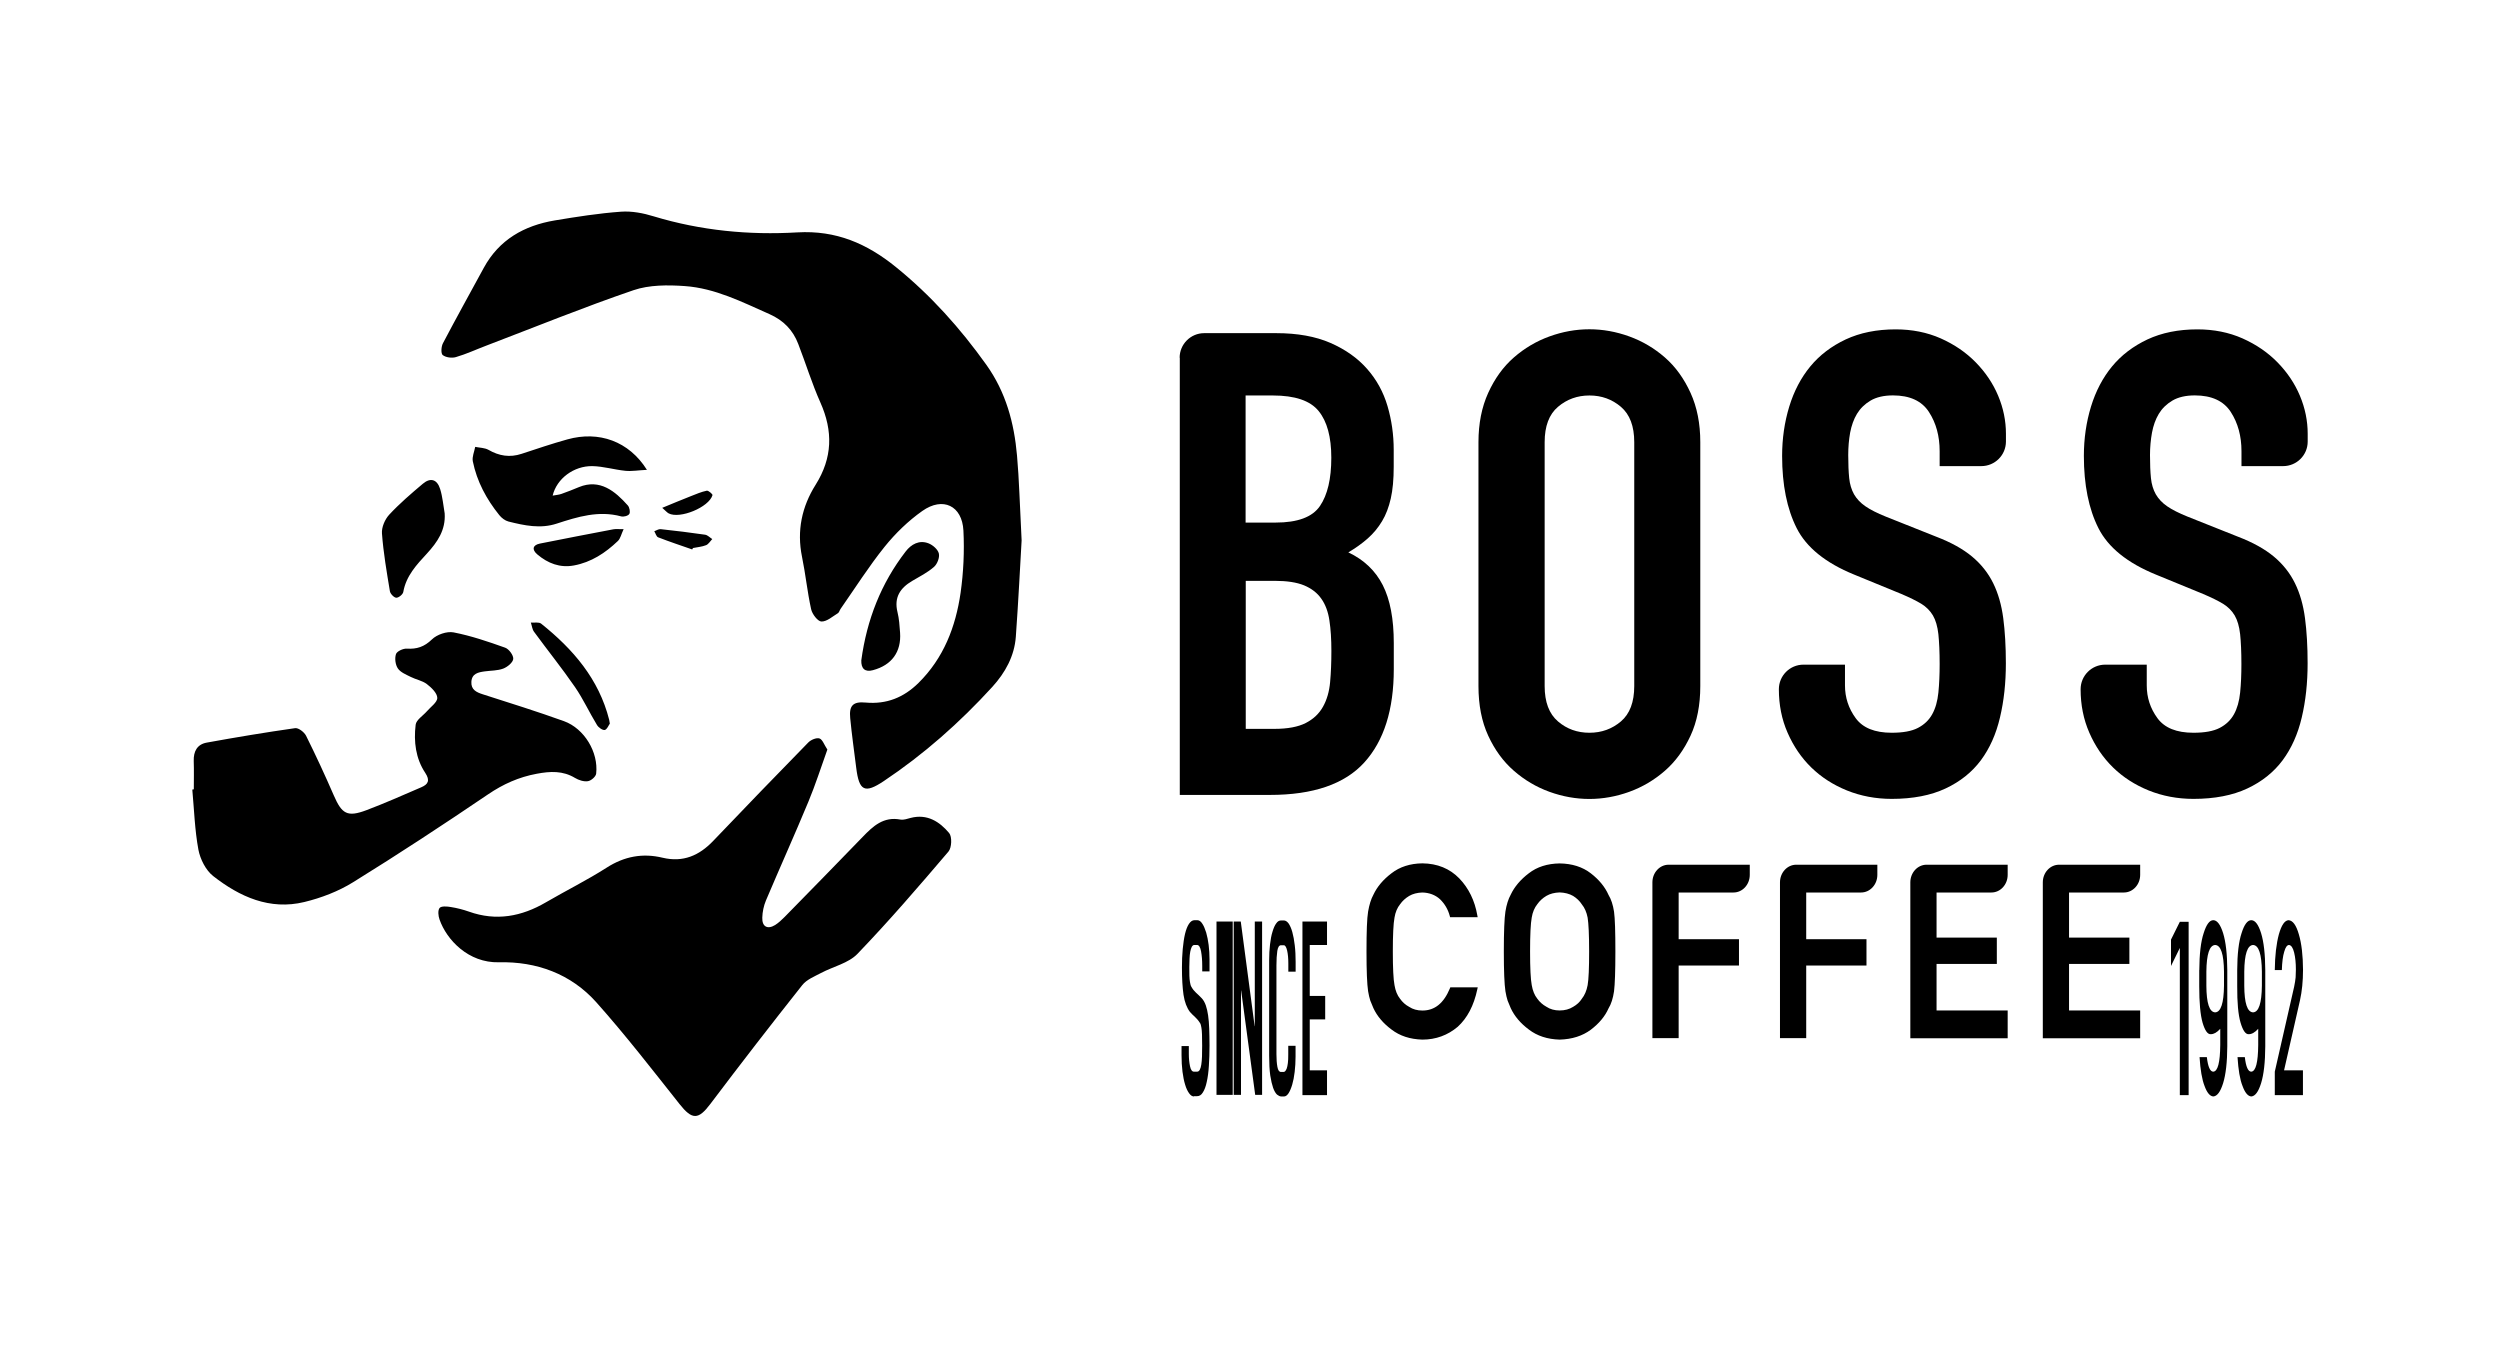
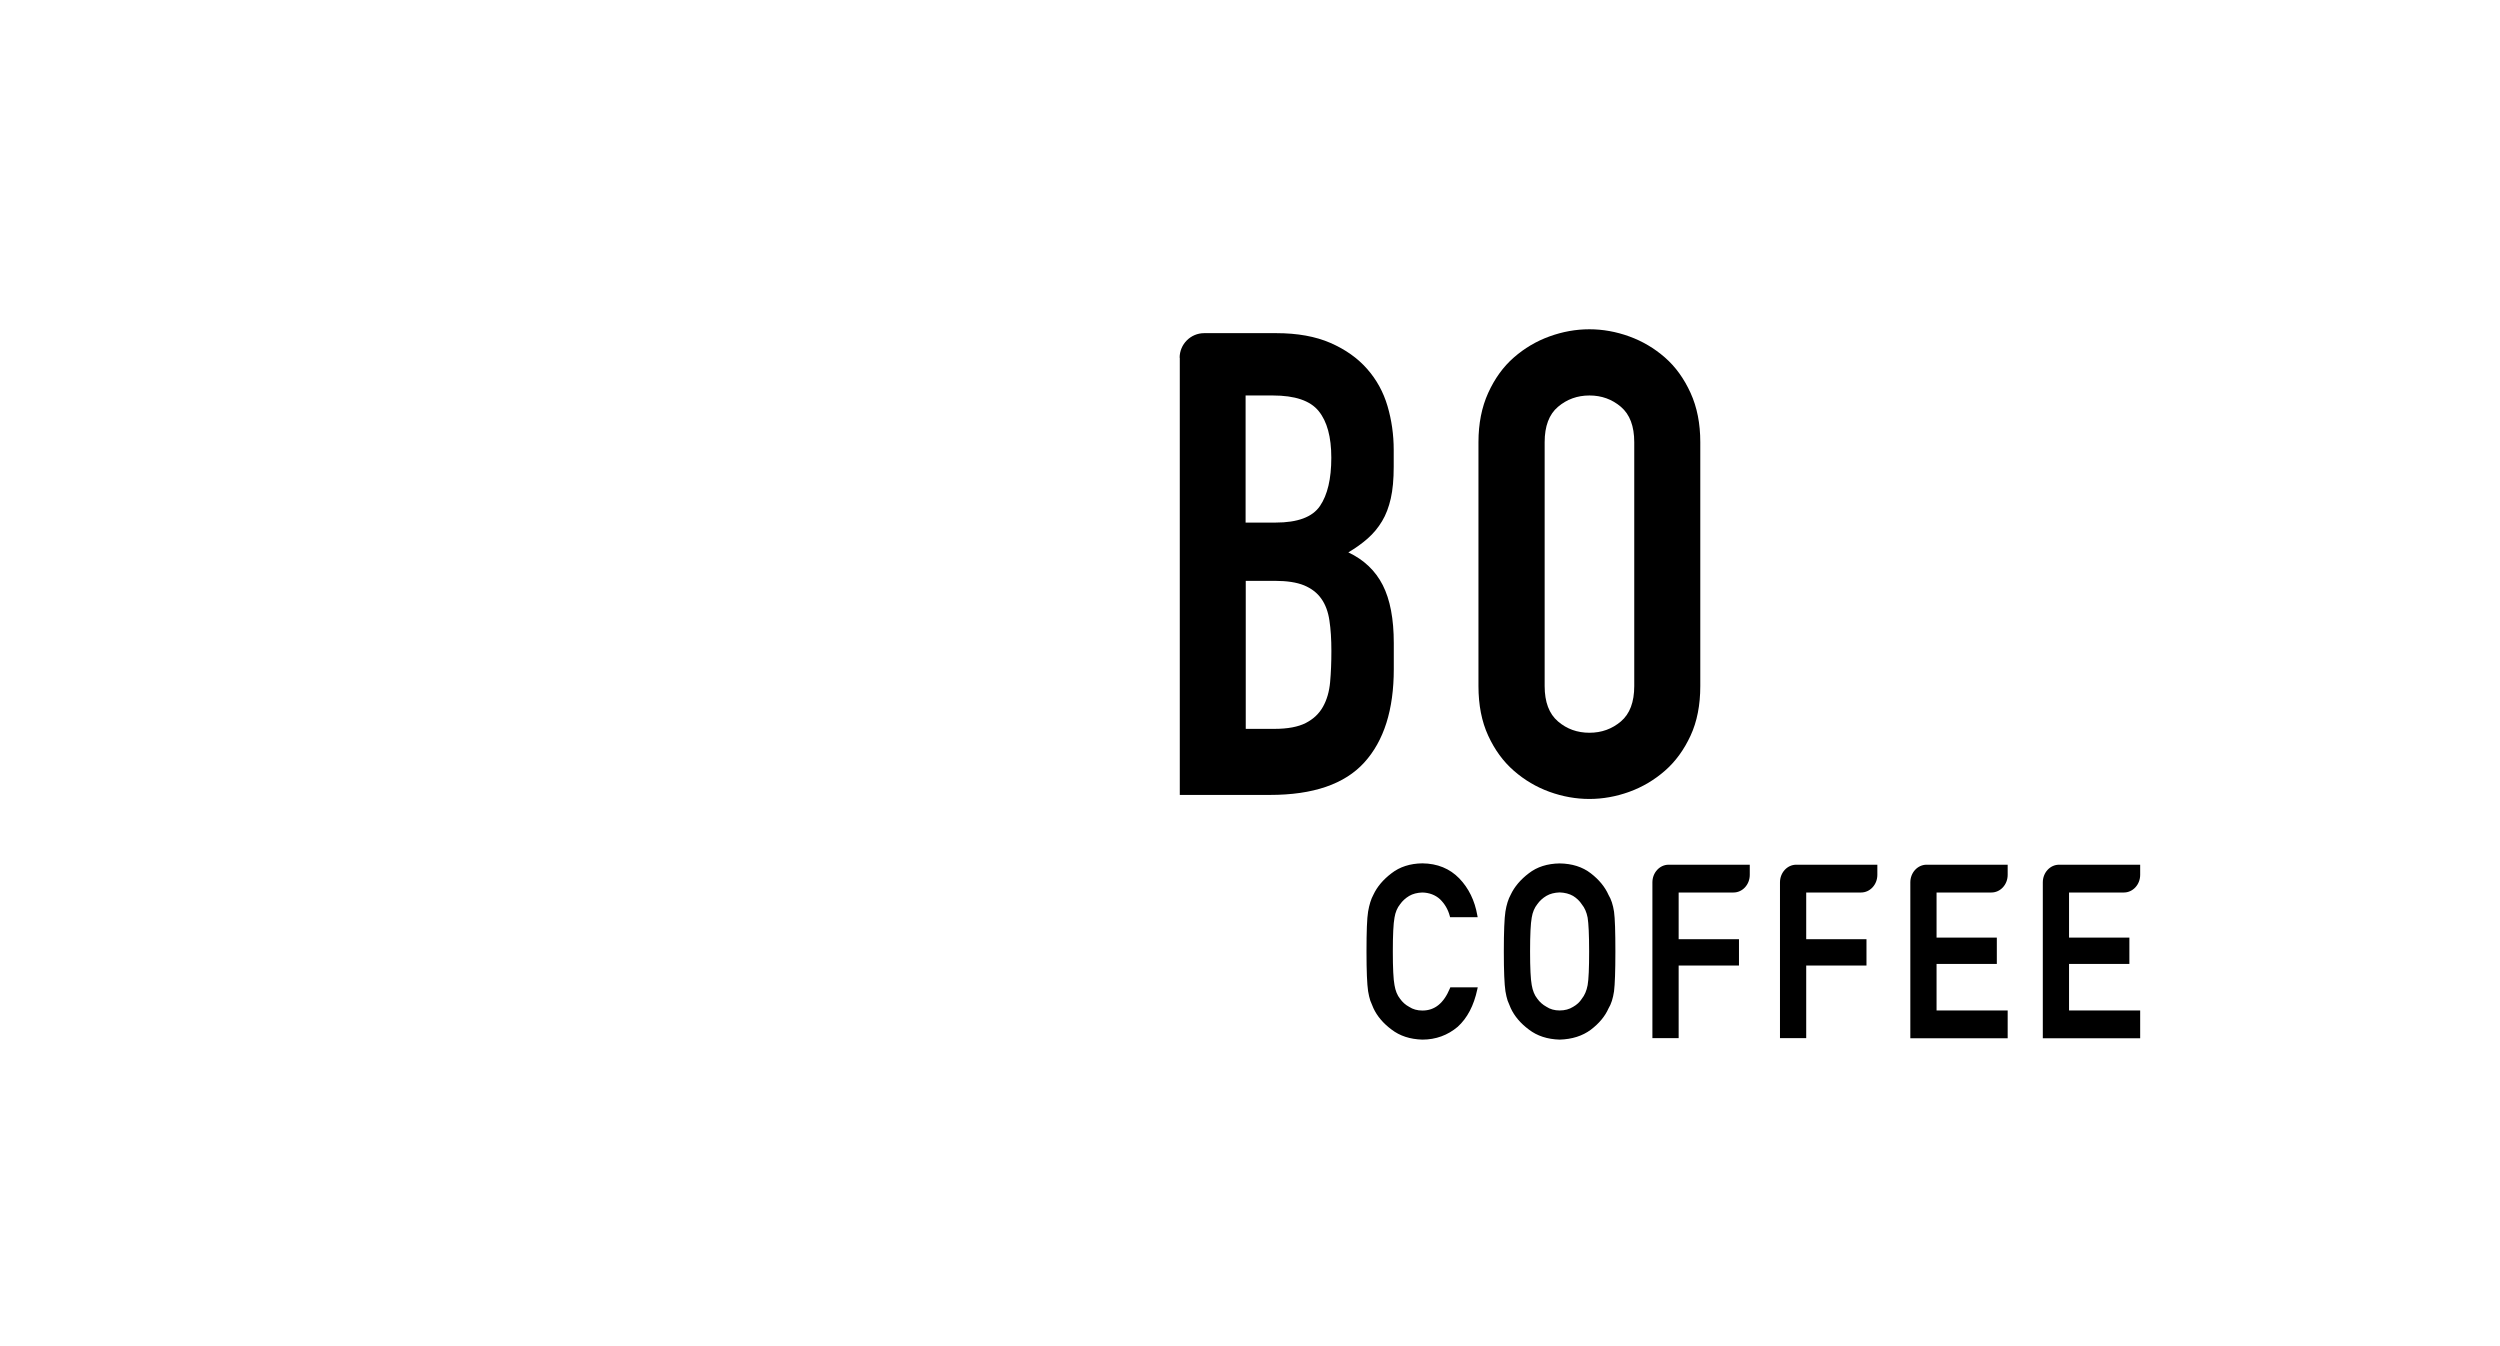
<svg xmlns="http://www.w3.org/2000/svg" width="130px" height="70px" viewBox="0 0 130 70" version="1.1">
  <title>logo / Boss</title>
  <g id="logo-/-Boss" stroke="none" stroke-width="1" fill="none" fill-rule="evenodd">
    <g id="BOSS-COFFEE-SINCE-1992" transform="translate(10, 11)" fill="#000000" fill-rule="nonzero">
-       <path d="M43.124,17.101 C43.05,18.359 42.959,20.239 42.823,22.111 C42.749,23.121 42.271,23.982 41.599,24.72 C39.909,26.571 38.041,28.225 35.955,29.618 C34.961,30.282 34.673,30.129 34.524,28.93 C34.417,28.068 34.293,27.206 34.211,26.345 C34.145,25.685 34.363,25.471 35.015,25.533 C36.099,25.631 36.99,25.273 37.761,24.514 C39.072,23.22 39.694,21.595 39.95,19.831 C40.102,18.763 40.152,17.666 40.098,16.59 C40.032,15.296 39.03,14.813 37.958,15.572 C37.229,16.087 36.561,16.735 36,17.431 C35.176,18.458 34.466,19.579 33.712,20.659 C33.658,20.734 33.638,20.845 33.572,20.886 C33.291,21.055 32.999,21.327 32.714,21.319 C32.525,21.315 32.232,20.932 32.178,20.676 C31.98,19.777 31.89,18.854 31.704,17.951 C31.428,16.598 31.696,15.345 32.413,14.207 C33.291,12.81 33.324,11.42 32.661,9.932 C32.22,8.942 31.902,7.904 31.51,6.889 C31.234,6.164 30.744,5.661 30.014,5.335 C28.587,4.704 27.186,3.987 25.611,3.876 C24.728,3.814 23.764,3.81 22.943,4.09 C20.362,4.972 17.831,6.003 15.279,6.976 C14.755,7.174 14.244,7.413 13.704,7.57 C13.494,7.631 13.181,7.59 13.02,7.462 C12.921,7.384 12.941,7.017 13.036,6.844 C13.725,5.533 14.446,4.234 15.155,2.931 C15.955,1.46 17.258,0.73 18.849,0.462 C19.991,0.272 21.138,0.091 22.292,0.008 C22.853,-0.033 23.455,0.083 23.999,0.252 C26.439,0.99 28.946,1.233 31.465,1.084 C33.473,0.969 35.077,1.662 36.586,2.886 C38.404,4.358 39.933,6.069 41.29,7.969 C42.308,9.396 42.737,10.996 42.885,12.69 C42.997,13.939 43.025,15.209 43.124,17.101 M32.615,27.4 C32.455,27.347 32.166,27.47 32.03,27.61 C30.373,29.305 28.723,31.012 27.087,32.727 C26.357,33.49 25.524,33.856 24.452,33.601 C23.422,33.353 22.469,33.527 21.55,34.116 C20.531,34.768 19.439,35.308 18.392,35.918 C17.122,36.66 15.807,36.911 14.384,36.404 C14.079,36.297 13.758,36.215 13.44,36.165 C13.247,36.132 12.946,36.107 12.859,36.215 C12.76,36.338 12.789,36.627 12.855,36.812 C13.226,37.876 14.36,39.076 15.939,39.039 C17.897,38.989 19.69,39.641 21.01,41.121 C22.523,42.819 23.92,44.625 25.335,46.41 C25.99,47.239 26.312,47.239 26.938,46.406 C28.505,44.328 30.1,42.267 31.717,40.226 C31.943,39.938 32.351,39.777 32.694,39.595 C33.329,39.257 34.12,39.088 34.59,38.598 C36.231,36.891 37.781,35.089 39.319,33.283 C39.492,33.081 39.513,32.508 39.356,32.319 C38.857,31.725 38.214,31.309 37.357,31.531 C37.183,31.577 36.99,31.647 36.825,31.618 C35.942,31.449 35.398,31.96 34.858,32.521 C33.51,33.914 32.158,35.299 30.801,36.681 C30.649,36.833 30.488,36.986 30.307,37.101 C29.911,37.344 29.622,37.188 29.639,36.718 C29.647,36.417 29.713,36.103 29.828,35.827 C30.554,34.112 31.321,32.413 32.034,30.694 C32.401,29.816 32.69,28.905 33.023,27.977 C32.859,27.734 32.772,27.454 32.615,27.4 M0,30.059 C0.095,31.102 0.128,32.162 0.317,33.184 C0.412,33.679 0.701,34.256 1.088,34.557 C2.465,35.633 4.028,36.342 5.825,35.905 C6.708,35.691 7.602,35.349 8.369,34.871 C10.74,33.403 13.069,31.873 15.378,30.307 C16.17,29.771 16.978,29.408 17.913,29.235 C18.618,29.103 19.266,29.07 19.901,29.453 C20.094,29.569 20.358,29.655 20.569,29.622 C20.738,29.598 20.985,29.383 21.001,29.227 C21.125,28.118 20.387,26.885 19.328,26.501 C17.934,25.998 16.52,25.557 15.106,25.104 C14.768,24.997 14.487,24.861 14.512,24.452 C14.537,24.024 14.871,23.958 15.205,23.912 C15.526,23.867 15.869,23.879 16.165,23.768 C16.384,23.686 16.668,23.455 16.689,23.265 C16.706,23.079 16.466,22.75 16.269,22.68 C15.39,22.366 14.496,22.061 13.585,21.884 C13.238,21.818 12.719,21.995 12.459,22.251 C12.063,22.634 11.676,22.762 11.152,22.729 C10.962,22.717 10.637,22.869 10.591,23.014 C10.517,23.232 10.558,23.566 10.69,23.76 C10.826,23.962 11.115,24.077 11.354,24.197 C11.626,24.337 11.956,24.391 12.191,24.568 C12.43,24.749 12.735,25.042 12.739,25.289 C12.744,25.52 12.393,25.759 12.195,25.99 C11.993,26.221 11.643,26.435 11.614,26.687 C11.507,27.561 11.614,28.439 12.113,29.189 C12.377,29.589 12.261,29.787 11.902,29.94 C10.954,30.348 10.014,30.768 9.05,31.131 C8.06,31.502 7.776,31.329 7.355,30.356 C6.902,29.313 6.423,28.278 5.916,27.26 C5.821,27.07 5.52,26.839 5.347,26.864 C3.809,27.083 2.28,27.338 0.754,27.615 C0.251,27.705 0.058,28.072 0.074,28.575 C0.091,29.066 0.078,29.552 0.078,30.043 L0,30.059 Z M19.501,11.849 C18.701,12.072 17.909,12.34 17.122,12.599 C16.512,12.801 15.955,12.711 15.403,12.393 C15.205,12.282 14.945,12.286 14.71,12.237 C14.665,12.488 14.541,12.752 14.586,12.987 C14.797,14.034 15.296,14.958 15.963,15.786 C16.083,15.935 16.264,16.075 16.442,16.12 C17.27,16.326 18.103,16.508 18.952,16.227 C20.041,15.873 21.129,15.535 22.3,15.852 C22.428,15.889 22.667,15.823 22.725,15.724 C22.783,15.625 22.737,15.386 22.646,15.283 C21.983,14.537 21.191,13.886 20.111,14.327 C19.81,14.451 19.509,14.574 19.2,14.681 C19.064,14.731 18.915,14.739 18.738,14.772 C18.948,13.89 19.835,13.222 20.808,13.238 C21.381,13.251 21.946,13.424 22.519,13.482 C22.848,13.515 23.187,13.453 23.64,13.432 C22.704,11.94 21.142,11.391 19.501,11.849 M12.888,14.43 C12.731,13.923 12.385,13.82 11.989,14.154 C11.383,14.665 10.777,15.184 10.237,15.766 C10.014,16.009 9.837,16.421 9.862,16.739 C9.936,17.745 10.109,18.742 10.274,19.74 C10.295,19.876 10.484,20.074 10.604,20.082 C10.727,20.09 10.95,19.909 10.971,19.781 C11.119,18.944 11.663,18.367 12.203,17.782 C12.744,17.192 13.181,16.561 13.123,15.696 C13.049,15.279 13.016,14.838 12.888,14.43 M35.39,23.85 C36.367,23.591 36.874,22.902 36.804,21.9 C36.779,21.542 36.755,21.175 36.668,20.824 C36.483,20.062 36.812,19.575 37.435,19.208 C37.822,18.981 38.235,18.771 38.569,18.478 C38.738,18.33 38.87,17.988 38.82,17.782 C38.771,17.571 38.507,17.341 38.284,17.254 C37.802,17.064 37.381,17.303 37.093,17.679 C35.819,19.332 35.077,21.212 34.788,23.335 C34.772,23.768 34.978,23.962 35.39,23.85 M21.678,26.431 C21.142,24.308 19.798,22.754 18.14,21.43 C18.021,21.336 17.786,21.389 17.604,21.373 C17.658,21.533 17.674,21.723 17.769,21.851 C18.474,22.816 19.225,23.747 19.901,24.729 C20.329,25.351 20.647,26.052 21.043,26.699 C21.121,26.831 21.331,26.98 21.447,26.959 C21.566,26.934 21.649,26.712 21.711,26.629 C21.69,26.501 21.686,26.464 21.678,26.431 M21.892,16.524 C20.618,16.768 19.344,17.011 18.074,17.266 C17.703,17.341 17.641,17.576 17.942,17.831 C18.487,18.293 19.121,18.54 19.843,18.404 C20.742,18.239 21.48,17.753 22.127,17.134 C22.263,17.007 22.304,16.78 22.428,16.516 C22.168,16.52 22.028,16.5 21.892,16.524 M26.035,17.497 C26.262,17.452 26.501,17.435 26.716,17.349 C26.843,17.299 26.93,17.143 27.037,17.031 C26.914,16.953 26.798,16.825 26.666,16.805 C25.895,16.693 25.124,16.598 24.353,16.516 C24.246,16.504 24.135,16.586 24.023,16.623 C24.089,16.735 24.131,16.908 24.225,16.941 C24.807,17.167 25.4,17.365 25.994,17.571 C26.007,17.551 26.019,17.526 26.035,17.497 M24.77,15.696 C25.351,16.001 26.868,15.378 27.05,14.747 C27.062,14.698 26.839,14.5 26.753,14.516 C26.472,14.574 26.204,14.69 25.932,14.797 C25.454,14.986 24.984,15.18 24.436,15.407 C24.613,15.56 24.679,15.646 24.77,15.696" id="Shape" />
      <path d="M71.102,43.06 C70.467,43.042 69.931,42.868 69.502,42.537 C69.073,42.219 68.752,41.843 68.558,41.423 C68.5,41.284 68.446,41.159 68.397,41.034 C68.352,40.899 68.315,40.734 68.282,40.542 C68.228,40.179 68.199,39.504 68.199,38.479 C68.199,37.432 68.228,36.752 68.282,36.399 C68.339,36.041 68.434,35.746 68.558,35.522 C68.752,35.11 69.069,34.735 69.502,34.408 C69.927,34.077 70.467,33.907 71.102,33.898 C71.745,33.907 72.289,34.077 72.722,34.413 C73.146,34.739 73.46,35.119 73.645,35.54 C73.777,35.755 73.876,36.05 73.93,36.408 C73.979,36.761 74,37.459 74,38.484 C74,39.49 73.975,40.184 73.93,40.546 C73.876,40.913 73.781,41.217 73.641,41.441 C73.46,41.852 73.146,42.224 72.722,42.546 C72.289,42.868 71.749,43.042 71.102,43.06 L71.102,43.06 L71.102,43.06 Z M71.102,35.406 C70.838,35.415 70.603,35.473 70.413,35.585 C70.219,35.701 70.063,35.844 69.943,36.014 C69.795,36.198 69.696,36.43 69.65,36.712 C69.593,37.021 69.564,37.616 69.564,38.475 C69.564,39.334 69.593,39.924 69.65,40.224 C69.7,40.515 69.795,40.752 69.939,40.931 C70.063,41.105 70.219,41.244 70.413,41.351 C70.607,41.481 70.838,41.544 71.102,41.544 C71.37,41.544 71.605,41.481 71.802,41.356 C71.992,41.248 72.145,41.11 72.252,40.94 C72.4,40.756 72.503,40.519 72.557,40.228 C72.61,39.929 72.635,39.343 72.635,38.479 C72.635,37.616 72.606,37.025 72.557,36.716 C72.503,36.435 72.4,36.202 72.256,36.028 C72.14,35.849 71.988,35.705 71.802,35.589 C71.609,35.477 71.37,35.415 71.102,35.406 M63.961,43.06 C63.326,43.042 62.79,42.868 62.361,42.537 C61.932,42.219 61.611,41.843 61.417,41.423 C61.359,41.284 61.306,41.159 61.256,41.034 C61.211,40.899 61.174,40.734 61.141,40.542 C61.087,40.179 61.058,39.504 61.058,38.479 C61.058,37.437 61.083,36.757 61.141,36.403 C61.203,36.045 61.293,35.75 61.417,35.526 C61.611,35.11 61.928,34.735 62.361,34.408 C62.786,34.077 63.326,33.902 63.961,33.894 C64.744,33.902 65.387,34.166 65.882,34.676 C66.373,35.186 66.686,35.831 66.818,36.587 L66.839,36.694 L65.404,36.694 L65.387,36.627 C65.297,36.287 65.123,35.996 64.88,35.759 C64.633,35.535 64.32,35.419 63.961,35.41 C63.697,35.419 63.466,35.477 63.276,35.589 C63.083,35.705 62.926,35.849 62.806,36.019 C62.658,36.202 62.559,36.435 62.514,36.716 C62.456,37.025 62.427,37.62 62.427,38.479 C62.427,39.338 62.456,39.929 62.514,40.228 C62.563,40.519 62.658,40.756 62.802,40.935 C62.926,41.11 63.083,41.253 63.276,41.356 C63.47,41.485 63.701,41.548 63.965,41.548 C64.608,41.548 65.074,41.168 65.396,40.394 L65.416,40.34 L66.843,40.34 L66.818,40.452 C66.641,41.289 66.298,41.942 65.8,42.394 C65.28,42.832 64.666,43.06 63.961,43.06 L63.961,43.06 Z M96.226,42.984 L96.226,34.882 C96.226,34.377 96.605,33.965 97.071,33.965 L101.289,33.965 L101.289,34.493 C101.289,34.999 100.909,35.41 100.443,35.41 L97.59,35.41 L97.59,37.754 L100.728,37.754 L100.728,39.123 L97.59,39.123 L97.59,41.544 L101.289,41.544 L101.289,42.989 L96.226,42.989 L96.226,42.984 Z M89.337,42.984 L89.337,34.882 C89.337,34.377 89.716,33.965 90.182,33.965 L94.399,33.965 L94.399,34.493 C94.399,34.999 94.02,35.41 93.554,35.41 L90.701,35.41 L90.701,37.754 L93.835,37.754 L93.835,39.123 L90.701,39.123 L90.701,41.544 L94.399,41.544 L94.399,42.989 L89.337,42.989 L89.337,42.984 Z M82.559,42.984 L82.559,34.882 C82.559,34.377 82.938,33.965 83.404,33.965 L87.622,33.965 L87.622,34.493 C87.622,34.999 87.242,35.41 86.776,35.41 L83.923,35.41 L83.923,37.839 L87.057,37.839 L87.057,39.208 L83.923,39.208 L83.923,42.984 L82.559,42.984 L82.559,42.984 Z M75.925,42.984 L75.925,34.882 C75.925,34.377 76.304,33.965 76.77,33.965 L80.988,33.965 L80.988,34.493 C80.988,34.999 80.609,35.41 80.143,35.41 L77.29,35.41 L77.29,37.839 L80.427,37.839 L80.427,39.208 L77.29,39.208 L77.29,42.984 L75.925,42.984 L75.925,42.984 Z" id="Shape" />
      <path d="M51.341,7.603 C51.341,6.898 51.914,6.324 52.619,6.324 L56.367,6.324 C57.467,6.324 58.407,6.494 59.183,6.832 C59.958,7.17 60.593,7.619 61.087,8.18 C61.582,8.74 61.937,9.388 62.151,10.117 C62.365,10.847 62.473,11.606 62.473,12.393 L62.473,13.271 C62.473,13.923 62.423,14.475 62.32,14.925 C62.217,15.374 62.069,15.77 61.866,16.104 C61.664,16.442 61.417,16.739 61.124,16.998 C60.832,17.258 60.494,17.497 60.114,17.724 C60.922,18.107 61.52,18.672 61.904,19.427 C62.287,20.181 62.477,21.187 62.477,22.445 L62.477,23.793 C62.477,25.908 61.965,27.524 60.943,28.649 C59.921,29.775 58.284,30.336 56.037,30.336 L51.349,30.336 L51.349,7.603 L51.341,7.603 Z M54.779,16.174 L56.33,16.174 C57.476,16.174 58.247,15.889 58.638,15.312 C59.03,14.739 59.228,13.902 59.228,12.801 C59.228,11.721 59.009,10.913 58.568,10.373 C58.131,9.833 57.336,9.565 56.189,9.565 L54.771,9.565 L54.771,16.174 L54.779,16.174 Z M54.779,26.901 L56.264,26.901 C56.96,26.901 57.505,26.798 57.9,26.596 C58.292,26.394 58.593,26.114 58.795,25.751 C58.997,25.392 59.121,24.964 59.166,24.469 C59.211,23.974 59.232,23.434 59.232,22.849 C59.232,22.243 59.199,21.715 59.129,21.261 C59.063,20.812 58.923,20.433 58.708,20.132 C58.494,19.827 58.197,19.6 57.814,19.439 C57.43,19.282 56.927,19.204 56.297,19.204 L54.779,19.204 L54.779,26.901 L54.779,26.901 Z" id="Shape" />
      <path d="M66.88,11.993 C66.88,11.029 67.049,10.171 67.387,9.429 C67.725,8.687 68.166,8.073 68.719,7.59 C69.271,7.108 69.889,6.741 70.574,6.494 C71.258,6.246 71.951,6.122 72.648,6.122 C73.344,6.122 74.037,6.246 74.721,6.494 C75.406,6.741 76.024,7.108 76.577,7.59 C77.129,8.073 77.57,8.687 77.908,9.429 C78.246,10.171 78.415,11.024 78.415,11.993 L78.415,24.675 C78.415,25.664 78.246,26.526 77.908,27.256 C77.57,27.986 77.129,28.596 76.577,29.078 C76.024,29.561 75.406,29.927 74.721,30.175 C74.037,30.422 73.344,30.546 72.648,30.546 C71.951,30.546 71.258,30.422 70.574,30.175 C69.889,29.927 69.271,29.561 68.719,29.078 C68.166,28.596 67.725,27.99 67.387,27.256 C67.049,26.526 66.88,25.664 66.88,24.675 L66.88,11.993 Z M70.322,24.675 C70.322,25.508 70.553,26.118 71.015,26.514 C71.477,26.91 72.021,27.103 72.652,27.103 C73.282,27.103 73.827,26.905 74.288,26.514 C74.75,26.122 74.981,25.508 74.981,24.675 L74.981,11.993 C74.981,11.161 74.75,10.55 74.288,10.155 C73.827,9.763 73.282,9.565 72.652,9.565 C72.021,9.565 71.477,9.763 71.015,10.155 C70.553,10.546 70.322,11.161 70.322,11.993 L70.322,24.675 Z" id="Shape" />
-       <path d="M93.026,13.238 L90.862,13.238 L90.862,12.463 C90.862,11.676 90.677,10.996 90.305,10.423 C89.934,9.849 89.312,9.561 88.434,9.561 C87.964,9.561 87.572,9.652 87.271,9.829 C86.966,10.01 86.731,10.241 86.562,10.521 C86.393,10.802 86.278,11.128 86.207,11.499 C86.141,11.87 86.108,12.257 86.108,12.661 C86.108,13.135 86.125,13.531 86.158,13.861 C86.191,14.187 86.278,14.467 86.409,14.702 C86.545,14.937 86.739,15.147 86.999,15.325 C87.259,15.506 87.613,15.683 88.063,15.865 L90.693,16.912 C91.456,17.205 92.074,17.547 92.548,17.942 C93.022,18.338 93.385,18.796 93.645,19.324 C93.905,19.851 94.078,20.457 94.169,21.146 C94.259,21.83 94.305,22.614 94.305,23.492 C94.305,24.502 94.206,25.442 93.999,26.308 C93.797,27.173 93.464,27.916 93.006,28.534 C92.544,29.152 91.934,29.643 91.167,30.002 C90.404,30.36 89.469,30.542 88.368,30.542 C87.535,30.542 86.76,30.393 86.043,30.105 C85.321,29.812 84.703,29.412 84.187,28.909 C83.668,28.402 83.26,27.8 82.955,27.103 C82.649,26.407 82.501,25.652 82.501,24.844 L82.501,24.84 C82.501,24.135 83.074,23.562 83.779,23.562 L85.939,23.562 L85.939,24.642 C85.939,25.273 86.125,25.838 86.496,26.345 C86.867,26.852 87.49,27.103 88.368,27.103 C88.953,27.103 89.407,27.021 89.732,26.852 C90.058,26.683 90.305,26.448 90.474,26.143 C90.644,25.838 90.751,25.462 90.796,25.013 C90.841,24.564 90.862,24.069 90.862,23.529 C90.862,22.902 90.837,22.383 90.796,21.979 C90.751,21.575 90.656,21.249 90.512,21.002 C90.363,20.754 90.161,20.552 89.906,20.396 C89.646,20.239 89.304,20.07 88.875,19.888 L86.414,18.878 C84.929,18.272 83.936,17.468 83.429,16.467 C82.922,15.465 82.67,14.211 82.67,12.707 C82.67,11.808 82.794,10.954 83.041,10.142 C83.288,9.334 83.655,8.637 84.138,8.052 C84.62,7.467 85.234,7.001 85.977,6.65 C86.719,6.304 87.584,6.127 88.574,6.127 C89.427,6.127 90.211,6.283 90.92,6.597 C91.629,6.914 92.235,7.326 92.742,7.846 C93.249,8.365 93.637,8.942 93.905,9.581 C94.173,10.221 94.309,10.88 94.309,11.556 L94.309,11.964 C94.305,12.669 93.736,13.238 93.026,13.238" id="Path" />
-       <path d="M108.722,13.238 L106.557,13.238 L106.557,12.463 C106.557,11.676 106.372,10.996 106.001,10.423 C105.63,9.849 105.007,9.561 104.129,9.561 C103.659,9.561 103.267,9.652 102.967,9.829 C102.661,10.01 102.426,10.241 102.257,10.521 C102.088,10.802 101.973,11.128 101.903,11.499 C101.837,11.87 101.8,12.257 101.8,12.661 C101.8,13.135 101.816,13.531 101.849,13.861 C101.882,14.187 101.969,14.467 102.101,14.702 C102.237,14.937 102.431,15.147 102.69,15.325 C102.95,15.506 103.305,15.683 103.754,15.865 L106.384,16.912 C107.147,17.205 107.765,17.547 108.24,17.942 C108.714,18.338 109.076,18.796 109.336,19.324 C109.596,19.851 109.769,20.457 109.86,21.146 C109.951,21.83 109.996,22.614 109.996,23.492 C109.996,24.502 109.897,25.442 109.691,26.308 C109.489,27.173 109.155,27.916 108.697,28.534 C108.235,29.152 107.625,29.643 106.858,30.002 C106.096,30.36 105.16,30.542 104.059,30.542 C103.226,30.542 102.451,30.393 101.734,30.105 C101.012,29.812 100.394,29.412 99.879,28.909 C99.359,28.402 98.951,27.8 98.646,27.103 C98.341,26.407 98.192,25.652 98.192,24.844 L98.192,24.84 C98.192,24.135 98.765,23.562 99.47,23.562 L101.631,23.562 L101.631,24.642 C101.631,25.273 101.816,25.838 102.187,26.345 C102.558,26.852 103.181,27.103 104.059,27.103 C104.645,27.103 105.098,27.021 105.424,26.852 C105.749,26.683 105.997,26.448 106.166,26.143 C106.335,25.838 106.442,25.462 106.487,25.013 C106.533,24.564 106.553,24.069 106.553,23.529 C106.553,22.902 106.529,22.383 106.487,21.979 C106.442,21.575 106.347,21.249 106.203,21.002 C106.054,20.754 105.852,20.552 105.597,20.396 C105.337,20.239 104.995,20.07 104.566,19.888 L102.105,18.878 C100.621,18.272 99.627,17.468 99.12,16.467 C98.613,15.465 98.361,14.211 98.361,12.707 C98.361,11.808 98.485,10.954 98.732,10.142 C98.98,9.334 99.347,8.637 99.829,8.052 C100.311,7.467 100.926,7.001 101.668,6.65 C102.41,6.304 103.276,6.127 104.265,6.127 C105.119,6.127 105.902,6.283 106.611,6.597 C107.32,6.914 107.926,7.326 108.433,7.846 C108.94,8.365 109.328,8.942 109.596,9.581 C109.864,10.221 110,10.88 110,11.556 L110,11.964 C110,12.669 109.427,13.238 108.722,13.238" id="Path" />
-       <path d="M53.258,36.92 L54.101,36.92 L54.101,45.932 L53.258,45.932 L53.258,36.92 Z M54.157,36.92 L54.52,36.92 L55.241,42.358 L55.249,42.358 L55.249,36.92 L55.629,36.92 L55.629,45.932 L55.27,45.932 L54.54,40.508 L54.532,40.508 L54.532,45.932 L54.153,45.932 L54.153,36.92 L54.157,36.92 Z M57.727,36.92 L59.005,36.92 L59.005,38.139 L58.107,38.139 L58.107,40.788 L58.91,40.788 L58.91,42.008 L58.107,42.008 L58.107,44.657 L59.005,44.657 L59.005,45.946 L57.727,45.946 L57.727,36.92 Z M103.351,38.293 L102.892,39.232 L102.892,37.859 L103.351,36.934 L103.809,36.934 L103.809,45.946 L103.351,45.946 L103.351,38.293 Z M104.364,39.443 C104.368,38.616 104.442,37.971 104.591,37.522 C104.731,37.074 104.896,36.85 105.09,36.85 C105.288,36.85 105.461,37.074 105.601,37.522 C105.741,37.971 105.815,38.616 105.819,39.443 L105.819,43.409 C105.815,44.236 105.741,44.881 105.601,45.329 C105.461,45.778 105.292,46.002 105.09,46.016 C104.921,46.002 104.768,45.834 104.636,45.47 C104.504,45.133 104.418,44.629 104.377,43.97 L104.756,43.97 C104.814,44.474 104.925,44.727 105.09,44.727 C105.325,44.713 105.444,44.25 105.453,43.339 L105.453,42.498 C105.275,42.694 105.115,42.778 104.962,42.778 C104.793,42.793 104.653,42.582 104.533,42.176 C104.418,41.769 104.36,41.139 104.36,40.284 L104.36,39.443 L104.364,39.443 Z M104.731,40.256 C104.736,41.167 104.887,41.629 105.189,41.643 C105.486,41.629 105.637,41.167 105.648,40.256 L105.648,39.527 C105.637,38.616 105.486,38.153 105.189,38.139 C104.893,38.153 104.741,38.616 104.731,39.527 L104.731,40.256 Z M106.335,39.443 C106.339,38.616 106.413,37.971 106.562,37.522 C106.702,37.074 106.871,36.85 107.065,36.85 C107.267,36.85 107.436,37.074 107.576,37.522 C107.716,37.971 107.79,38.616 107.794,39.443 L107.794,43.409 C107.79,44.236 107.716,44.881 107.576,45.329 C107.436,45.778 107.267,46.002 107.065,46.016 C106.896,46.002 106.743,45.834 106.611,45.47 C106.475,45.133 106.393,44.629 106.351,43.97 L106.731,43.97 C106.788,44.474 106.9,44.727 107.065,44.727 C107.3,44.713 107.419,44.25 107.427,43.339 L107.427,42.498 C107.25,42.694 107.089,42.778 106.937,42.778 C106.768,42.793 106.628,42.582 106.508,42.176 C106.388,41.769 106.331,41.139 106.335,40.284 L106.335,39.443 Z M106.702,40.256 C106.707,41.167 106.858,41.629 107.16,41.643 C107.457,41.629 107.608,41.167 107.618,40.256 L107.618,39.527 C107.608,38.616 107.457,38.153 107.16,38.139 C106.863,38.153 106.712,38.616 106.702,39.527 L106.702,40.256 Z M108.289,44.727 L109.295,40.312 C109.332,40.129 109.361,39.961 109.373,39.821 C109.382,39.681 109.386,39.541 109.386,39.415 C109.386,39.078 109.357,38.784 109.295,38.532 C109.233,38.279 109.142,38.153 109.031,38.139 C108.932,38.139 108.846,38.251 108.78,38.489 C108.71,38.714 108.668,39.036 108.656,39.443 L108.289,39.443 C108.297,38.686 108.371,38.069 108.503,37.578 C108.639,37.102 108.804,36.864 109.002,36.85 C109.225,36.864 109.402,37.102 109.542,37.592 C109.683,38.069 109.753,38.686 109.757,39.429 C109.757,40.017 109.703,40.55 109.6,41.012 L108.771,44.657 L109.753,44.657 L109.753,45.946 L108.289,45.946 L108.289,44.727 L108.289,44.727 Z M56.622,46.016 C56.552,46.016 56.478,45.974 56.404,45.918 C56.33,45.848 56.264,45.736 56.202,45.568 C56.144,45.4 56.095,45.189 56.053,44.923 C56.016,44.657 55.996,44.306 55.996,43.9 L55.996,38.938 C55.996,38.644 56.012,38.363 56.041,38.111 C56.07,37.859 56.111,37.634 56.169,37.452 C56.222,37.27 56.288,37.116 56.363,37.018 C56.437,36.906 56.523,36.864 56.614,36.864 L56.762,36.864 C56.849,36.864 56.932,36.92 57.006,37.018 C57.08,37.13 57.146,37.27 57.2,37.466 C57.253,37.663 57.298,37.887 57.327,38.153 C57.36,38.419 57.373,38.714 57.373,39.022 L57.373,39.527 L56.993,39.527 L56.993,39.092 C56.993,38.84 56.973,38.616 56.932,38.433 C56.89,38.251 56.833,38.153 56.758,38.153 L56.61,38.153 C56.515,38.153 56.453,38.251 56.42,38.447 C56.391,38.644 56.375,38.896 56.375,39.204 L56.375,43.816 C56.375,44.082 56.391,44.292 56.424,44.474 C56.457,44.657 56.519,44.741 56.606,44.741 L56.754,44.741 C56.779,44.741 56.804,44.727 56.833,44.699 C56.861,44.671 56.886,44.615 56.911,44.559 C56.936,44.488 56.952,44.404 56.969,44.278 C56.985,44.166 56.989,44.012 56.989,43.83 L56.989,43.381 L57.369,43.381 L57.369,43.942 C57.369,44.222 57.352,44.488 57.323,44.741 C57.294,44.993 57.249,45.217 57.195,45.4 C57.142,45.582 57.076,45.736 57.006,45.848 C56.932,45.96 56.853,46.016 56.771,46.016 L56.622,46.016 Z M52.087,46.016 C51.997,46.016 51.91,45.96 51.832,45.848 C51.753,45.736 51.683,45.596 51.626,45.4 C51.568,45.217 51.522,44.979 51.489,44.727 C51.456,44.46 51.44,44.18 51.44,43.872 L51.44,43.395 L51.819,43.395 L51.819,43.802 C51.819,44.04 51.84,44.25 51.881,44.446 C51.922,44.643 51.992,44.727 52.087,44.727 L52.24,44.727 C52.306,44.727 52.351,44.699 52.388,44.629 C52.425,44.559 52.45,44.474 52.467,44.362 C52.487,44.25 52.495,44.11 52.504,43.942 C52.508,43.774 52.512,43.591 52.512,43.381 C52.512,43.143 52.508,42.947 52.504,42.793 C52.5,42.638 52.487,42.526 52.471,42.428 C52.454,42.33 52.434,42.246 52.405,42.204 C52.211,41.895 52.03,41.811 51.873,41.615 C51.716,41.405 51.601,41.111 51.543,40.732 C51.489,40.354 51.461,39.891 51.461,39.316 C51.461,38.98 51.473,38.658 51.502,38.349 C51.531,38.055 51.568,37.789 51.621,37.564 C51.675,37.34 51.741,37.172 51.823,37.046 C51.906,36.92 52.001,36.85 52.112,36.85 L52.26,36.85 C52.355,36.85 52.442,36.906 52.52,37.032 C52.598,37.144 52.664,37.312 52.722,37.494 C52.776,37.691 52.821,37.901 52.85,38.139 C52.879,38.377 52.895,38.63 52.895,38.882 L52.895,39.513 L52.516,39.513 L52.516,39.232 C52.516,38.938 52.495,38.686 52.454,38.461 C52.413,38.251 52.343,38.139 52.248,38.139 L52.1,38.139 C52.046,38.139 52.005,38.181 51.972,38.237 C51.939,38.307 51.91,38.391 51.893,38.489 C51.873,38.602 51.861,38.714 51.856,38.854 C51.848,38.994 51.844,39.134 51.844,39.288 C51.844,39.471 51.844,39.611 51.848,39.737 C51.852,39.863 51.861,39.961 51.877,40.059 C51.893,40.143 51.91,40.242 51.943,40.298 C52.104,40.592 52.252,40.648 52.495,40.914 C52.574,40.998 52.648,41.125 52.702,41.279 C52.755,41.433 52.792,41.601 52.821,41.797 C52.85,41.994 52.871,42.232 52.879,42.484 C52.887,42.736 52.895,43.031 52.895,43.367 C52.895,43.746 52.883,44.096 52.862,44.418 C52.842,44.741 52.805,45.021 52.751,45.259 C52.702,45.498 52.631,45.68 52.549,45.806 C52.467,45.946 52.363,46.002 52.24,46.002 L52.087,46.002 L52.087,46.016 Z" id="Shape" />
    </g>
  </g>
</svg>